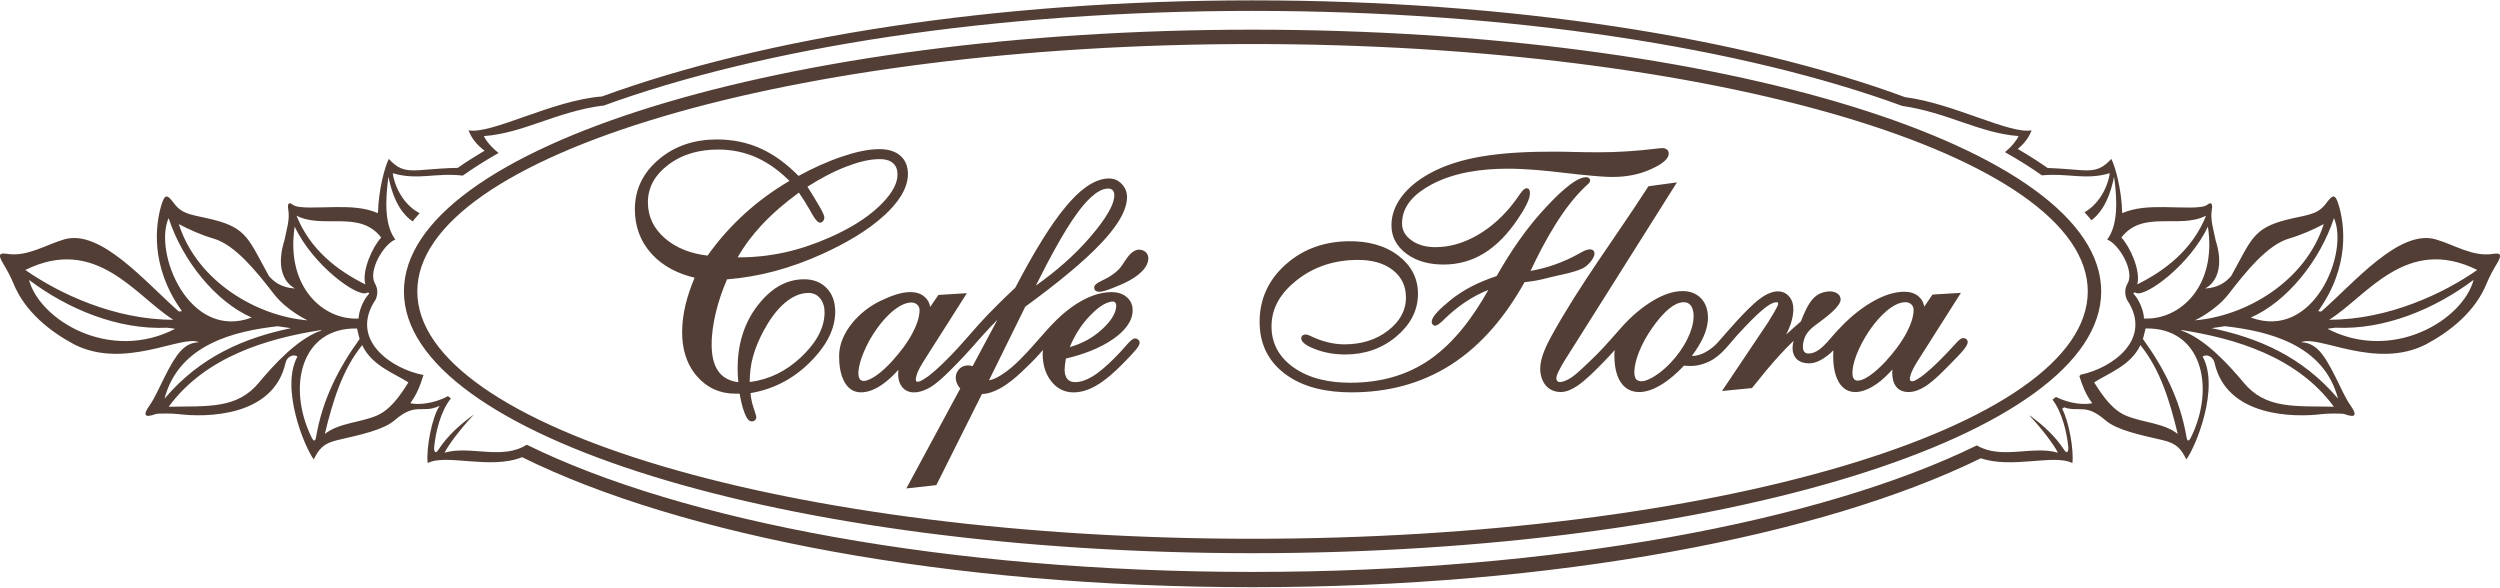
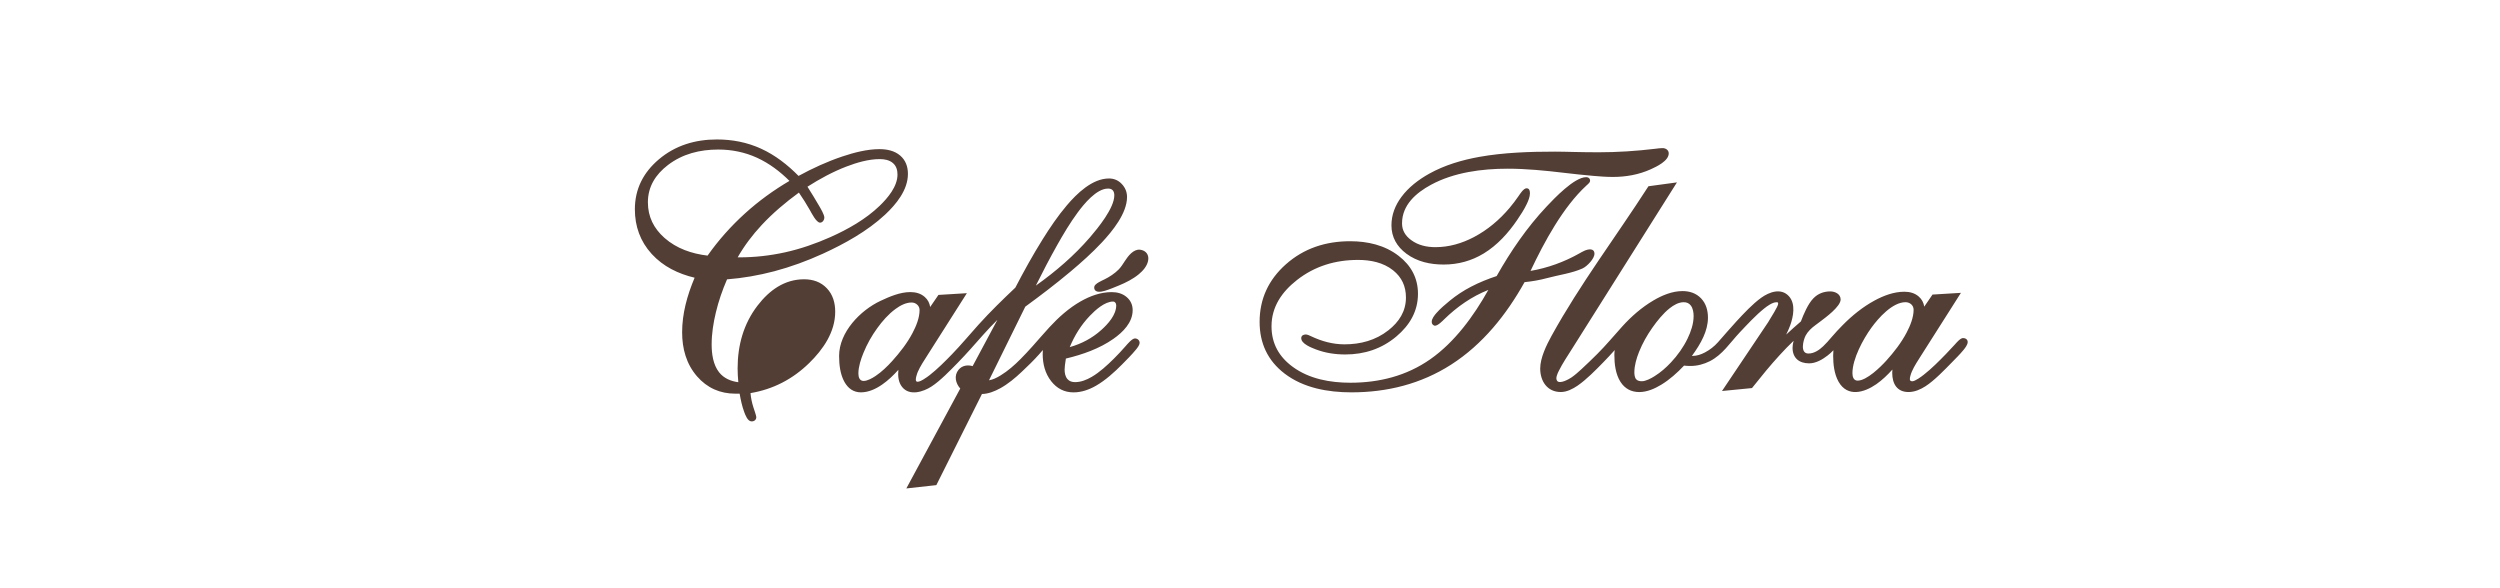
<svg xmlns="http://www.w3.org/2000/svg" xml:space="preserve" width="1000px" height="235px" version="1.1" style="shape-rendering:geometricPrecision; text-rendering:geometricPrecision; image-rendering:optimizeQuality; fill-rule:evenodd; clip-rule:evenodd" viewBox="0 0 92728 21768">
  <defs>
    <style type="text/css">
   
    .fil0 {fill:#533e35}
   
  </style>
  </defs>
  <g id="Layer_x0020_1">
-     <path class="fil0" d="M14016 7893c-475,-204 -1000,-229 -1534,-224 -696,6 -1426,69 -1624,-88 -142,-112 -206,-48 -165,187 64,373 -69,744 -140,1125 -470,1488 439,1808 388,1796 -527,-31 -793,-266 -965,-462 -750,-1344 -801,-1772 -2068,-2091 -731,-184 -1118,-165 -1439,-587 -257,-338 -350,-412 -491,71 -195,670 -435,2220 765,3901 13,16 -103,27 -118,14 -1232,-1081 -2888,-3057 -4238,-2669 -691,198 -1364,653 -2118,539 -253,-39 -378,-11 -151,361 115,189 269,463 380,734 432,1064 1373,1790 2248,2259 1868,956 3992,-365 4633,-78 -544,29 -822,389 -1282,1305 -174,347 -360,771 -537,1021 -257,362 -232,503 217,338 70,-26 616,-25 813,0 1100,139 3557,92 4001,-1898 44,-216 282,-349 441,-234 -637,1163 253,3343 605,3815 195,-392 358,-595 877,-715 877,-204 1707,-376 2131,-743 784,-678 1003,-224 1651,-525 2,2 4,4 6,5 -279,395 -504,1596 -439,2114 682,-359 2325,255 3502,-218 5873,2905 15834,4822 27094,4822 11209,0 21129,-1900 27013,-4782 1168,398 2734,-169 3395,179 60,-480 -128,-1544 -378,-2013 24,-18 47,-37 71,-55 555,193 795,-159 1526,474 424,367 1253,540 2131,743 519,120 682,324 877,715 352,-473 1242,-2652 605,-3815 160,-115 397,18 441,234 444,1989 2901,2037 4001,1898 197,-25 743,-26 813,0 449,165 474,24 217,-338 -177,-250 -363,-673 -537,-1021 -460,-917 -738,-1276 -1282,-1305 641,-287 2765,1034 4633,78 875,-469 1816,-1194 2248,-2259 110,-272 265,-546 380,-734 226,-372 101,-400 -151,-361 -754,115 -1427,-340 -2118,-539 -1350,-388 -3006,1588 -4238,2669 -15,13 -131,1 -118,-14 1200,-1681 960,-3231 765,-3901 -141,-484 -234,-409 -491,-71 -321,422 -708,403 -1439,587 -1267,319 -1318,747 -2068,2091 -173,195 -439,431 -965,462 -51,12 858,-308 388,-1796 -71,-380 -204,-752 -140,-1125 40,-235 -24,-299 -165,-187 -198,157 -928,95 -1624,88 -534,-5 -1059,20 -1534,224 -21,-858 -247,-1704 -404,-2012 -299,319 -522,465 -1121,419 -434,-33 -857,-69 -1242,-82 -344,-240 -713,-475 -1107,-705 224,-186 411,-412 512,-692 -817,152 -2899,-1002 -4690,-1229 -5982,-2204 -14622,-3591 -24203,-3591 -9544,0 -18153,1377 -24133,3565 -1844,139 -4091,1415 -4948,1255 113,314 333,559 592,756 -351,208 -683,420 -993,637 -434,5 -927,47 -1435,86 -600,46 -823,-100 -1121,-419 -157,308 -382,1155 -404,2012zm32442 -6271c17063,0 30980,4121 30980,9175 0,5053 -13917,9175 -30980,9175 -17063,0 -30980,-4121 -30980,-9175 0,-5053 13917,-9175 30980,-9175zm39880 10567c2408,1239 5006,-318 5411,-1820 -1460,1097 -3319,1858 -5118,1774 -21,-1 -313,37 -293,45zm5546 -2188c-2639,-1304 -4099,983 -5491,1847 2185,4 4263,-984 5491,-1847zm-13199 -1202c319,338 727,1236 588,1738 1016,-505 2042,-1272 2553,-2550 -982,510 -2346,-227 -3141,812zm3209 -408c-672,1438 -2332,2636 -2669,2461 -35,-19 -68,-29 -97,24 200,202 385,620 395,926 1300,71 2715,-1164 2370,-3412zm768 2503c-474,614 -1246,975 -1246,975 1843,-145 4088,-1414 4775,-3569 -373,201 -849,409 -1286,536 -800,231 -1598,1224 -2242,2058zm3907 -2816c-521,1590 -1748,3103 -3082,3688 2327,866 3650,-2409 3082,-3688zm-4042 4009l-494 73c1695,353 3353,1036 4687,2615 -527,-2022 -2612,-2508 -4194,-2687zm682 2081c824,1005 1915,875 3357,906 -1370,-1869 -3682,-2533 -5624,-2840 -55,-9 -55,7 -2,26 869,306 1774,1313 2269,1908zm-2109 2031c26,152 80,183 161,21 933,-1884 391,-4095 -1680,-4048 -22,61 -67,320 -99,386 770,1066 1379,2233 1618,3642zm-325 -116c-291,-1202 -647,-2386 -1386,-3294 -351,757 -1190,1046 -1714,1382 336,540 691,1033 1198,1242 611,252 1389,263 1902,671zm-34316 -14994c17337,0 31477,4361 31477,9709 0,5347 -14140,9709 -31477,9709 -17337,0 -31477,-4361 -31477,-9709 0,-5347 14140,-9709 31477,-9709zm-32528 10017c88,-201 88,-412 -23,-603 -268,-462 324,-1468 757,-1629 -397,-517 -383,-1422 -257,-2332 122,626 373,1303 898,1658 82,-102 168,-204 259,-304 -712,-369 -969,-1188 -996,-1482 935,275 1574,-29 2596,88 404,-287 848,-566 1328,-839 -300,-235 -485,-491 -545,-626 1469,-108 2670,-902 4416,-1133l-26 21c5902,-2164 14532,-3532 24119,-3532 9576,0 18196,1365 24097,3524 1694,246 2877,1014 4319,1119 -58,129 -230,370 -508,596 496,279 955,566 1371,861 976,-93 1605,189 2516,-79 -25,284 -268,1065 -934,1448 90,98 175,197 256,296 486,-365 722,-1014 840,-1616 126,910 140,1815 -257,2332 433,161 1026,1168 757,1629 -111,190 -111,402 -23,603 988,1477 -574,2545 -1712,2779l-53 55c105,336 238,691 476,1002 -224,64 -810,42 -1342,-231 -43,34 -86,68 -130,101 359,474 537,1229 588,1785 -5,218 -83,190 -158,75 -335,-516 -795,-925 -1266,-1269l-11 7c475,505 923,1110 1047,1370 -936,-276 -2103,270 -3006,-271 -5764,2823 -15663,4693 -26868,4693 -11240,0 -21163,-1881 -26919,-4719 -909,584 -2098,17 -3048,297 127,-266 595,-896 1083,-1408l-2 -2c-487,350 -965,769 -1311,1302 -75,115 -153,143 -158,-75 53,-574 241,-1360 624,-1830 -37,-29 -73,-57 -109,-86 -546,301 -1166,328 -1398,261 248,-325 382,-696 489,-1045 -1142,-206 -2785,-1286 -1778,-2792zm-7445 1084c-2408,1239 -5006,-318 -5411,-1820 1460,1097 3319,1858 5118,1774 21,-1 313,37 293,45zm-5546 -2188c2639,-1304 4099,983 5491,1847 -2185,4 -4263,-984 -5491,-1847zm13199 -1202c-319,338 -727,1236 -588,1738 -1016,-505 -2042,-1272 -2553,-2550 983,510 2346,-227 3141,812zm-3209 -408c672,1438 2332,2636 2669,2461 35,-19 68,-29 97,24 -200,202 -385,620 -395,926 -1300,71 -2715,-1164 -2370,-3412zm-769 2503c474,614 1247,975 1247,975 -1842,-145 -4088,-1414 -4775,-3569 373,201 849,409 1286,536 800,231 1598,1224 2242,2058zm-3907 -2816c521,1590 1748,3103 3082,3688 -2327,866 -3650,-2409 -3082,-3688zm4042 4009l494 73c-1695,353 -3354,1036 -4688,2615 528,-2022 2612,-2508 4194,-2687zm-682 2081c-824,1005 -1915,875 -3357,906 1370,-1869 3682,-2533 5624,-2840 55,-9 55,7 2,26 -869,306 -1774,1313 -2269,1908zm2109 2031c-26,152 -80,183 -161,21 -933,-1884 -391,-4095 1680,-4048 23,61 68,320 99,386 -770,1066 -1379,2233 -1618,3642zm325 -116c291,-1202 647,-2386 1386,-3294 351,757 1190,1046 1714,1382 -336,540 -691,1033 -1198,1242 -611,252 -1389,263 -1902,671z" />
-     <path class="fil0" d="M60620 13792c0,83 10,197 67,263 52,60 134,74 210,74 150,0 346,-108 469,-185 226,-140 430,-319 611,-512 248,-265 460,-560 618,-888 123,-254 223,-545 223,-830 0,-132 -21,-282 -102,-391 -67,-89 -154,-125 -264,-125 -192,0 -377,109 -523,225 -246,196 -464,469 -644,725 -196,278 -365,578 -491,894 -92,231 -173,500 -173,751zm10358 -2314c0,-167 -138,-281 -299,-281 -488,0 -1006,586 -1270,951 -305,422 -700,1151 -700,1681 0,129 38,277 193,277 336,0 846,-502 1061,-739 286,-316 557,-664 755,-1041 132,-250 260,-561 260,-848zm-39139 2363c0,129 38,277 193,277 147,0 330,-108 448,-187 226,-152 431,-351 613,-552 285,-316 557,-664 755,-1041 132,-250 260,-560 260,-848 0,-79 -28,-144 -85,-198 -60,-57 -132,-83 -214,-83 -215,0 -425,116 -594,240 -262,192 -487,449 -676,711 -208,286 -382,596 -515,924 -93,228 -185,508 -185,756zm6583 -3260c732,-520 1423,-1113 2008,-1792 290,-338 901,-1081 901,-1554 0,-69 -13,-140 -62,-192 -45,-48 -108,-60 -172,-60 -429,0 -894,576 -1122,884 -283,383 -535,806 -768,1221 -275,489 -535,989 -785,1492zm1255 2283c436,-123 831,-330 1172,-636 246,-221 553,-558 553,-911 0,-42 -11,-76 -38,-107 -20,-24 -43,-37 -75,-37 -316,0 -663,318 -866,530 -324,338 -567,732 -745,1161zm-13432 -3395c403,-571 866,-1091 1384,-1561 507,-460 1062,-863 1653,-1210 -350,-348 -748,-649 -1198,-856 -456,-209 -942,-307 -1443,-307 -679,0 -1326,159 -1871,578 -455,350 -739,797 -739,1380 0,534 217,967 615,1319 449,397 1012,587 1598,657zm3387 -2337c-493,360 -965,757 -1381,1204 -340,365 -643,765 -890,1198l62 0c569,0 1134,-63 1690,-185 580,-128 1144,-324 1686,-565 652,-291 1313,-664 1830,-1163 299,-289 660,-715 660,-1157 0,-162 -41,-315 -166,-424 -134,-118 -319,-150 -493,-150 -412,0 -851,129 -1232,275 -506,194 -991,457 -1448,749 152,241 303,485 445,732 50,86 181,310 181,410 0,89 -63,191 -160,191 -136,0 -316,-358 -372,-458 -127,-224 -264,-444 -411,-656zm-1825 7027c734,-94 1366,-413 1908,-926 462,-438 869,-998 869,-1661 0,-191 -45,-375 -170,-523 -113,-134 -254,-195 -429,-195 -323,0 -609,149 -853,351 -339,280 -604,672 -811,1057 -160,298 -296,613 -388,939 -93,330 -121,626 -126,958zm32084 -1185c-138,157 -284,309 -428,458 -278,285 -620,635 -949,861 -179,122 -399,236 -621,236 -506,0 -765,-404 -765,-873 0,-394 233,-870 422,-1213 1052,-1910 2387,-3674 3567,-5507l25 -39 1058 -144 -3892 6174c-162,256 -355,546 -489,816 -46,93 -143,285 -57,379 105,115 430,-69 526,-134 128,-87 256,-203 370,-307 200,-183 395,-374 588,-565 327,-325 620,-683 930,-1024 334,-368 714,-700 1142,-954 325,-193 703,-353 1087,-353 264,0 505,77 690,270 187,196 255,452 255,717 0,246 -68,488 -168,711 -110,246 -265,485 -427,706 8,0 15,1 23,1 163,0 321,-56 463,-131 181,-96 342,-221 478,-374 232,-261 457,-527 694,-784 265,-286 593,-639 910,-867 300,-216 741,-380 1033,-55 254,283 161,755 44,1078 -40,111 -92,226 -149,341 179,-166 361,-329 546,-488 104,-275 262,-650 465,-858 169,-174 384,-255 626,-255 176,0 383,97 383,299 0,264 -566,675 -753,816 -62,47 -124,94 -187,140 -138,101 -274,226 -356,379 -89,165 -222,670 101,670 210,0 399,-128 545,-267 115,-109 205,-212 307,-333 134,-159 278,-311 424,-459 348,-352 740,-669 1176,-906 337,-183 718,-327 1106,-327 197,0 387,48 537,181 115,101 179,228 201,372l307 -448 1054 -64 -1452 2286c-119,187 -281,430 -368,633 -22,52 -42,108 -56,163 -22,88 -50,198 71,198 109,0 342,-176 424,-240 291,-228 568,-506 825,-771 112,-115 221,-231 328,-350 61,-68 206,-242 306,-242 89,0 173,49 173,148 0,100 -99,225 -160,299 -131,159 -286,312 -431,460 -272,278 -645,667 -971,878 -188,122 -405,217 -633,217 -435,0 -604,-318 -604,-712 0,-41 2,-81 6,-122 -181,202 -380,392 -598,544 -452,314 -1068,489 -1398,-92 -161,-284 -201,-648 -201,-969 0,-67 3,-133 9,-199 -66,70 -137,135 -212,193 -192,149 -436,293 -687,293 -370,0 -616,-195 -616,-579 0,-80 16,-168 39,-257 -178,168 -349,347 -513,526 -351,382 -682,788 -1004,1194l-27 33 -1112 109 1711 -2550 46 -77c51,-85 326,-517 326,-605 0,-58 -9,-60 -66,-60 -145,0 -342,143 -449,229 -317,253 -634,598 -913,893 -353,374 -634,826 -1109,1065 -225,113 -465,176 -717,176 -79,0 -158,-4 -237,-13 -251,266 -533,519 -846,709 -242,147 -526,272 -815,272 -296,0 -533,-126 -694,-375 -184,-285 -229,-669 -229,-1000 0,-59 4,-119 12,-179zm-4690 -2231c-613,244 -1153,620 -1628,1083 -69,68 -241,243 -344,243l-23 0 -21 -10c-55,-27 -81,-73 -81,-134 0,-118 106,-249 181,-333 143,-162 323,-313 489,-450 245,-201 509,-374 790,-520 304,-158 623,-287 948,-394 520,-921 1129,-1811 1856,-2582 276,-293 1025,-1086 1463,-1086 60,0 118,22 140,83 36,101 -65,167 -126,224 -868,799 -1564,2088 -2076,3170 637,-111 1243,-329 1808,-647 64,-36 123,-71 191,-101 128,-57 363,-112 372,104 8,185 -273,473 -436,549 -386,179 -899,247 -1313,359 -276,75 -559,124 -844,153 -671,1204 -1553,2310 -2725,3060 -1120,717 -2373,1027 -3698,1027 -866,0 -1774,-159 -2478,-697 -628,-481 -926,-1128 -926,-1917 0,-854 333,-1563 969,-2130 675,-602 1488,-861 2388,-861 647,0 1282,142 1802,544 460,355 715,822 715,1406 0,653 -312,1171 -802,1583 -545,458 -1185,667 -1895,667 -373,0 -743,-55 -1092,-189 -158,-61 -541,-204 -541,-415 0,-101 87,-138 173,-138 56,0 148,45 199,69 388,184 800,297 1231,297 597,0 1155,-148 1629,-520 397,-312 652,-704 652,-1217 0,-412 -151,-747 -473,-1006 -369,-296 -843,-388 -1305,-388 -838,0 -1604,228 -2266,747 -555,435 -942,991 -942,1714 0,639 277,1132 790,1507 615,449 1389,587 2136,587 1068,0 2078,-253 2959,-868 908,-634 1614,-1605 2156,-2572zm-3198 -2466c0,264 130,463 339,617 262,194 578,262 900,262 506,0 982,-140 1428,-374 512,-270 952,-644 1324,-1085 118,-139 227,-286 331,-436 55,-79 185,-289 296,-289 113,0 126,108 126,191 0,127 -64,279 -118,393 -97,204 -228,405 -355,591 -329,484 -735,934 -1238,1241 -456,278 -954,413 -1489,413 -493,0 -980,-103 -1382,-402 -351,-262 -555,-610 -555,-1051 0,-389 137,-740 367,-1051 269,-364 639,-645 1031,-864 573,-320 1222,-511 1865,-626 906,-162 1886,-194 2804,-194 223,0 448,7 670,12 315,7 630,12 945,12 703,0 1404,-46 2102,-130 84,-10 185,-25 269,-25 117,0 232,68 232,197 0,279 -456,493 -666,588 -445,202 -924,285 -1410,285 -236,0 -478,-19 -714,-39 -368,-31 -735,-72 -1102,-115 -682,-81 -1392,-152 -2080,-152 -959,0 -1994,135 -2848,598 -555,301 -1072,749 -1072,1430zm-11266 2532c-108,-13 -166,-80 -148,-190 18,-110 293,-227 381,-270 192,-95 372,-215 523,-366 85,-85 168,-217 233,-318 116,-180 317,-444 561,-415 223,27 344,197 296,417 -43,201 -191,367 -346,495 -215,177 -480,311 -737,416 -164,67 -344,144 -515,195 -75,22 -171,46 -250,36zm-7415 2896c-181,203 -381,394 -600,546 -232,161 -504,290 -791,290 -275,0 -474,-147 -607,-382 -161,-284 -201,-648 -201,-969 0,-879 786,-1692 1539,-2044 335,-157 725,-324 1101,-324 197,0 387,48 537,181 115,101 179,228 201,372l307 -448 1054 -64 -1452 2285c-119,187 -281,430 -368,633 -26,60 -109,292 -56,349 84,90 429,-176 495,-227 291,-228 568,-506 825,-771 343,-353 655,-732 984,-1096 433,-480 900,-936 1370,-1379 316,-607 649,-1210 1012,-1791 270,-432 564,-867 894,-1256 373,-440 947,-1002 1568,-1002 187,0 348,69 476,206 127,135 193,296 193,482 0,605 -544,1268 -934,1685 -363,388 -767,749 -1174,1090 -538,451 -1099,878 -1666,1292l-1346 2731c156,-27 283,-91 435,-184 267,-163 515,-382 735,-604 149,-150 293,-305 434,-462 213,-237 418,-479 634,-714 339,-369 727,-717 1164,-965 351,-199 741,-342 1149,-342 203,0 399,50 556,184 148,126 222,291 222,486 0,460 -362,816 -713,1063 -515,363 -1152,586 -1764,732 -13,84 -26,168 -36,252 -6,51 -11,104 -11,155 0,123 22,256 104,353 74,86 174,114 285,114 217,0 428,-85 613,-193 294,-170 583,-437 823,-675 149,-147 292,-302 430,-459 66,-75 245,-294 354,-294 90,0 173,66 173,160 0,87 -84,192 -137,256 -155,189 -343,376 -515,550 -283,287 -616,587 -967,789 -255,146 -536,246 -833,246 -342,0 -617,-145 -827,-413 -229,-292 -316,-644 -316,-1010 0,-50 2,-99 6,-148 -42,50 -85,99 -128,147 -204,231 -430,449 -654,660 -240,227 -512,455 -803,614 -203,111 -439,206 -674,210l-1692 3380 -1113 123 2000 -3706c-173,-192 -241,-478 -63,-695 133,-163 335,-190 522,-136l919 -1717c-180,178 -353,362 -522,550 -313,351 -621,709 -951,1045 -272,277 -645,667 -971,878 -307,199 -809,360 -1085,24 -147,-179 -165,-413 -144,-644zm-5485 863c15,179 52,354 106,525 17,53 109,316 109,365 0,102 -76,161 -173,161 -150,0 -235,-241 -277,-354 -79,-213 -129,-449 -168,-675l-159 0c-568,0 -1047,-213 -1420,-641 -402,-462 -554,-1033 -554,-1637 0,-342 46,-682 125,-1014 82,-344 201,-682 338,-1009 -605,-144 -1165,-414 -1591,-880 -426,-468 -625,-1027 -625,-1657 0,-751 312,-1361 881,-1846 617,-526 1358,-745 2163,-745 568,0 1119,105 1637,342 524,239 987,601 1390,1010 521,-283 1066,-534 1628,-722 427,-143 917,-271 1370,-271 275,0 559,55 773,239 205,176 286,415 286,681 0,597 -438,1129 -851,1514 -654,608 -1499,1077 -2306,1446 -583,266 -1186,487 -1805,651 -573,151 -1157,253 -1747,299 -173,397 -314,807 -415,1228 -93,387 -156,788 -156,1187 0,347 54,751 276,1032 180,227 437,331 713,368 -15,-170 -26,-339 -26,-510 0,-854 217,-1652 740,-2333 431,-562 995,-975 1725,-975 324,0 617,95 843,332 228,238 312,546 312,871 0,755 -447,1399 -968,1907 -612,597 -1336,971 -2174,1112z" />
+     <path class="fil0" d="M60620 13792c0,83 10,197 67,263 52,60 134,74 210,74 150,0 346,-108 469,-185 226,-140 430,-319 611,-512 248,-265 460,-560 618,-888 123,-254 223,-545 223,-830 0,-132 -21,-282 -102,-391 -67,-89 -154,-125 -264,-125 -192,0 -377,109 -523,225 -246,196 -464,469 -644,725 -196,278 -365,578 -491,894 -92,231 -173,500 -173,751zm10358 -2314c0,-167 -138,-281 -299,-281 -488,0 -1006,586 -1270,951 -305,422 -700,1151 -700,1681 0,129 38,277 193,277 336,0 846,-502 1061,-739 286,-316 557,-664 755,-1041 132,-250 260,-561 260,-848zm-39139 2363c0,129 38,277 193,277 147,0 330,-108 448,-187 226,-152 431,-351 613,-552 285,-316 557,-664 755,-1041 132,-250 260,-560 260,-848 0,-79 -28,-144 -85,-198 -60,-57 -132,-83 -214,-83 -215,0 -425,116 -594,240 -262,192 -487,449 -676,711 -208,286 -382,596 -515,924 -93,228 -185,508 -185,756zm6583 -3260c732,-520 1423,-1113 2008,-1792 290,-338 901,-1081 901,-1554 0,-69 -13,-140 -62,-192 -45,-48 -108,-60 -172,-60 -429,0 -894,576 -1122,884 -283,383 -535,806 -768,1221 -275,489 -535,989 -785,1492zm1255 2283c436,-123 831,-330 1172,-636 246,-221 553,-558 553,-911 0,-42 -11,-76 -38,-107 -20,-24 -43,-37 -75,-37 -316,0 -663,318 -866,530 -324,338 -567,732 -745,1161zm-13432 -3395c403,-571 866,-1091 1384,-1561 507,-460 1062,-863 1653,-1210 -350,-348 -748,-649 -1198,-856 -456,-209 -942,-307 -1443,-307 -679,0 -1326,159 -1871,578 -455,350 -739,797 -739,1380 0,534 217,967 615,1319 449,397 1012,587 1598,657zm3387 -2337c-493,360 -965,757 -1381,1204 -340,365 -643,765 -890,1198l62 0c569,0 1134,-63 1690,-185 580,-128 1144,-324 1686,-565 652,-291 1313,-664 1830,-1163 299,-289 660,-715 660,-1157 0,-162 -41,-315 -166,-424 -134,-118 -319,-150 -493,-150 -412,0 -851,129 -1232,275 -506,194 -991,457 -1448,749 152,241 303,485 445,732 50,86 181,310 181,410 0,89 -63,191 -160,191 -136,0 -316,-358 -372,-458 -127,-224 -264,-444 -411,-656zm-1825 7027zm32084 -1185c-138,157 -284,309 -428,458 -278,285 -620,635 -949,861 -179,122 -399,236 -621,236 -506,0 -765,-404 -765,-873 0,-394 233,-870 422,-1213 1052,-1910 2387,-3674 3567,-5507l25 -39 1058 -144 -3892 6174c-162,256 -355,546 -489,816 -46,93 -143,285 -57,379 105,115 430,-69 526,-134 128,-87 256,-203 370,-307 200,-183 395,-374 588,-565 327,-325 620,-683 930,-1024 334,-368 714,-700 1142,-954 325,-193 703,-353 1087,-353 264,0 505,77 690,270 187,196 255,452 255,717 0,246 -68,488 -168,711 -110,246 -265,485 -427,706 8,0 15,1 23,1 163,0 321,-56 463,-131 181,-96 342,-221 478,-374 232,-261 457,-527 694,-784 265,-286 593,-639 910,-867 300,-216 741,-380 1033,-55 254,283 161,755 44,1078 -40,111 -92,226 -149,341 179,-166 361,-329 546,-488 104,-275 262,-650 465,-858 169,-174 384,-255 626,-255 176,0 383,97 383,299 0,264 -566,675 -753,816 -62,47 -124,94 -187,140 -138,101 -274,226 -356,379 -89,165 -222,670 101,670 210,0 399,-128 545,-267 115,-109 205,-212 307,-333 134,-159 278,-311 424,-459 348,-352 740,-669 1176,-906 337,-183 718,-327 1106,-327 197,0 387,48 537,181 115,101 179,228 201,372l307 -448 1054 -64 -1452 2286c-119,187 -281,430 -368,633 -22,52 -42,108 -56,163 -22,88 -50,198 71,198 109,0 342,-176 424,-240 291,-228 568,-506 825,-771 112,-115 221,-231 328,-350 61,-68 206,-242 306,-242 89,0 173,49 173,148 0,100 -99,225 -160,299 -131,159 -286,312 -431,460 -272,278 -645,667 -971,878 -188,122 -405,217 -633,217 -435,0 -604,-318 -604,-712 0,-41 2,-81 6,-122 -181,202 -380,392 -598,544 -452,314 -1068,489 -1398,-92 -161,-284 -201,-648 -201,-969 0,-67 3,-133 9,-199 -66,70 -137,135 -212,193 -192,149 -436,293 -687,293 -370,0 -616,-195 -616,-579 0,-80 16,-168 39,-257 -178,168 -349,347 -513,526 -351,382 -682,788 -1004,1194l-27 33 -1112 109 1711 -2550 46 -77c51,-85 326,-517 326,-605 0,-58 -9,-60 -66,-60 -145,0 -342,143 -449,229 -317,253 -634,598 -913,893 -353,374 -634,826 -1109,1065 -225,113 -465,176 -717,176 -79,0 -158,-4 -237,-13 -251,266 -533,519 -846,709 -242,147 -526,272 -815,272 -296,0 -533,-126 -694,-375 -184,-285 -229,-669 -229,-1000 0,-59 4,-119 12,-179zm-4690 -2231c-613,244 -1153,620 -1628,1083 -69,68 -241,243 -344,243l-23 0 -21 -10c-55,-27 -81,-73 -81,-134 0,-118 106,-249 181,-333 143,-162 323,-313 489,-450 245,-201 509,-374 790,-520 304,-158 623,-287 948,-394 520,-921 1129,-1811 1856,-2582 276,-293 1025,-1086 1463,-1086 60,0 118,22 140,83 36,101 -65,167 -126,224 -868,799 -1564,2088 -2076,3170 637,-111 1243,-329 1808,-647 64,-36 123,-71 191,-101 128,-57 363,-112 372,104 8,185 -273,473 -436,549 -386,179 -899,247 -1313,359 -276,75 -559,124 -844,153 -671,1204 -1553,2310 -2725,3060 -1120,717 -2373,1027 -3698,1027 -866,0 -1774,-159 -2478,-697 -628,-481 -926,-1128 -926,-1917 0,-854 333,-1563 969,-2130 675,-602 1488,-861 2388,-861 647,0 1282,142 1802,544 460,355 715,822 715,1406 0,653 -312,1171 -802,1583 -545,458 -1185,667 -1895,667 -373,0 -743,-55 -1092,-189 -158,-61 -541,-204 -541,-415 0,-101 87,-138 173,-138 56,0 148,45 199,69 388,184 800,297 1231,297 597,0 1155,-148 1629,-520 397,-312 652,-704 652,-1217 0,-412 -151,-747 -473,-1006 -369,-296 -843,-388 -1305,-388 -838,0 -1604,228 -2266,747 -555,435 -942,991 -942,1714 0,639 277,1132 790,1507 615,449 1389,587 2136,587 1068,0 2078,-253 2959,-868 908,-634 1614,-1605 2156,-2572zm-3198 -2466c0,264 130,463 339,617 262,194 578,262 900,262 506,0 982,-140 1428,-374 512,-270 952,-644 1324,-1085 118,-139 227,-286 331,-436 55,-79 185,-289 296,-289 113,0 126,108 126,191 0,127 -64,279 -118,393 -97,204 -228,405 -355,591 -329,484 -735,934 -1238,1241 -456,278 -954,413 -1489,413 -493,0 -980,-103 -1382,-402 -351,-262 -555,-610 -555,-1051 0,-389 137,-740 367,-1051 269,-364 639,-645 1031,-864 573,-320 1222,-511 1865,-626 906,-162 1886,-194 2804,-194 223,0 448,7 670,12 315,7 630,12 945,12 703,0 1404,-46 2102,-130 84,-10 185,-25 269,-25 117,0 232,68 232,197 0,279 -456,493 -666,588 -445,202 -924,285 -1410,285 -236,0 -478,-19 -714,-39 -368,-31 -735,-72 -1102,-115 -682,-81 -1392,-152 -2080,-152 -959,0 -1994,135 -2848,598 -555,301 -1072,749 -1072,1430zm-11266 2532c-108,-13 -166,-80 -148,-190 18,-110 293,-227 381,-270 192,-95 372,-215 523,-366 85,-85 168,-217 233,-318 116,-180 317,-444 561,-415 223,27 344,197 296,417 -43,201 -191,367 -346,495 -215,177 -480,311 -737,416 -164,67 -344,144 -515,195 -75,22 -171,46 -250,36zm-7415 2896c-181,203 -381,394 -600,546 -232,161 -504,290 -791,290 -275,0 -474,-147 -607,-382 -161,-284 -201,-648 -201,-969 0,-879 786,-1692 1539,-2044 335,-157 725,-324 1101,-324 197,0 387,48 537,181 115,101 179,228 201,372l307 -448 1054 -64 -1452 2285c-119,187 -281,430 -368,633 -26,60 -109,292 -56,349 84,90 429,-176 495,-227 291,-228 568,-506 825,-771 343,-353 655,-732 984,-1096 433,-480 900,-936 1370,-1379 316,-607 649,-1210 1012,-1791 270,-432 564,-867 894,-1256 373,-440 947,-1002 1568,-1002 187,0 348,69 476,206 127,135 193,296 193,482 0,605 -544,1268 -934,1685 -363,388 -767,749 -1174,1090 -538,451 -1099,878 -1666,1292l-1346 2731c156,-27 283,-91 435,-184 267,-163 515,-382 735,-604 149,-150 293,-305 434,-462 213,-237 418,-479 634,-714 339,-369 727,-717 1164,-965 351,-199 741,-342 1149,-342 203,0 399,50 556,184 148,126 222,291 222,486 0,460 -362,816 -713,1063 -515,363 -1152,586 -1764,732 -13,84 -26,168 -36,252 -6,51 -11,104 -11,155 0,123 22,256 104,353 74,86 174,114 285,114 217,0 428,-85 613,-193 294,-170 583,-437 823,-675 149,-147 292,-302 430,-459 66,-75 245,-294 354,-294 90,0 173,66 173,160 0,87 -84,192 -137,256 -155,189 -343,376 -515,550 -283,287 -616,587 -967,789 -255,146 -536,246 -833,246 -342,0 -617,-145 -827,-413 -229,-292 -316,-644 -316,-1010 0,-50 2,-99 6,-148 -42,50 -85,99 -128,147 -204,231 -430,449 -654,660 -240,227 -512,455 -803,614 -203,111 -439,206 -674,210l-1692 3380 -1113 123 2000 -3706c-173,-192 -241,-478 -63,-695 133,-163 335,-190 522,-136l919 -1717c-180,178 -353,362 -522,550 -313,351 -621,709 -951,1045 -272,277 -645,667 -971,878 -307,199 -809,360 -1085,24 -147,-179 -165,-413 -144,-644zm-5485 863c15,179 52,354 106,525 17,53 109,316 109,365 0,102 -76,161 -173,161 -150,0 -235,-241 -277,-354 -79,-213 -129,-449 -168,-675l-159 0c-568,0 -1047,-213 -1420,-641 -402,-462 -554,-1033 -554,-1637 0,-342 46,-682 125,-1014 82,-344 201,-682 338,-1009 -605,-144 -1165,-414 -1591,-880 -426,-468 -625,-1027 -625,-1657 0,-751 312,-1361 881,-1846 617,-526 1358,-745 2163,-745 568,0 1119,105 1637,342 524,239 987,601 1390,1010 521,-283 1066,-534 1628,-722 427,-143 917,-271 1370,-271 275,0 559,55 773,239 205,176 286,415 286,681 0,597 -438,1129 -851,1514 -654,608 -1499,1077 -2306,1446 -583,266 -1186,487 -1805,651 -573,151 -1157,253 -1747,299 -173,397 -314,807 -415,1228 -93,387 -156,788 -156,1187 0,347 54,751 276,1032 180,227 437,331 713,368 -15,-170 -26,-339 -26,-510 0,-854 217,-1652 740,-2333 431,-562 995,-975 1725,-975 324,0 617,95 843,332 228,238 312,546 312,871 0,755 -447,1399 -968,1907 -612,597 -1336,971 -2174,1112z" />
  </g>
</svg>